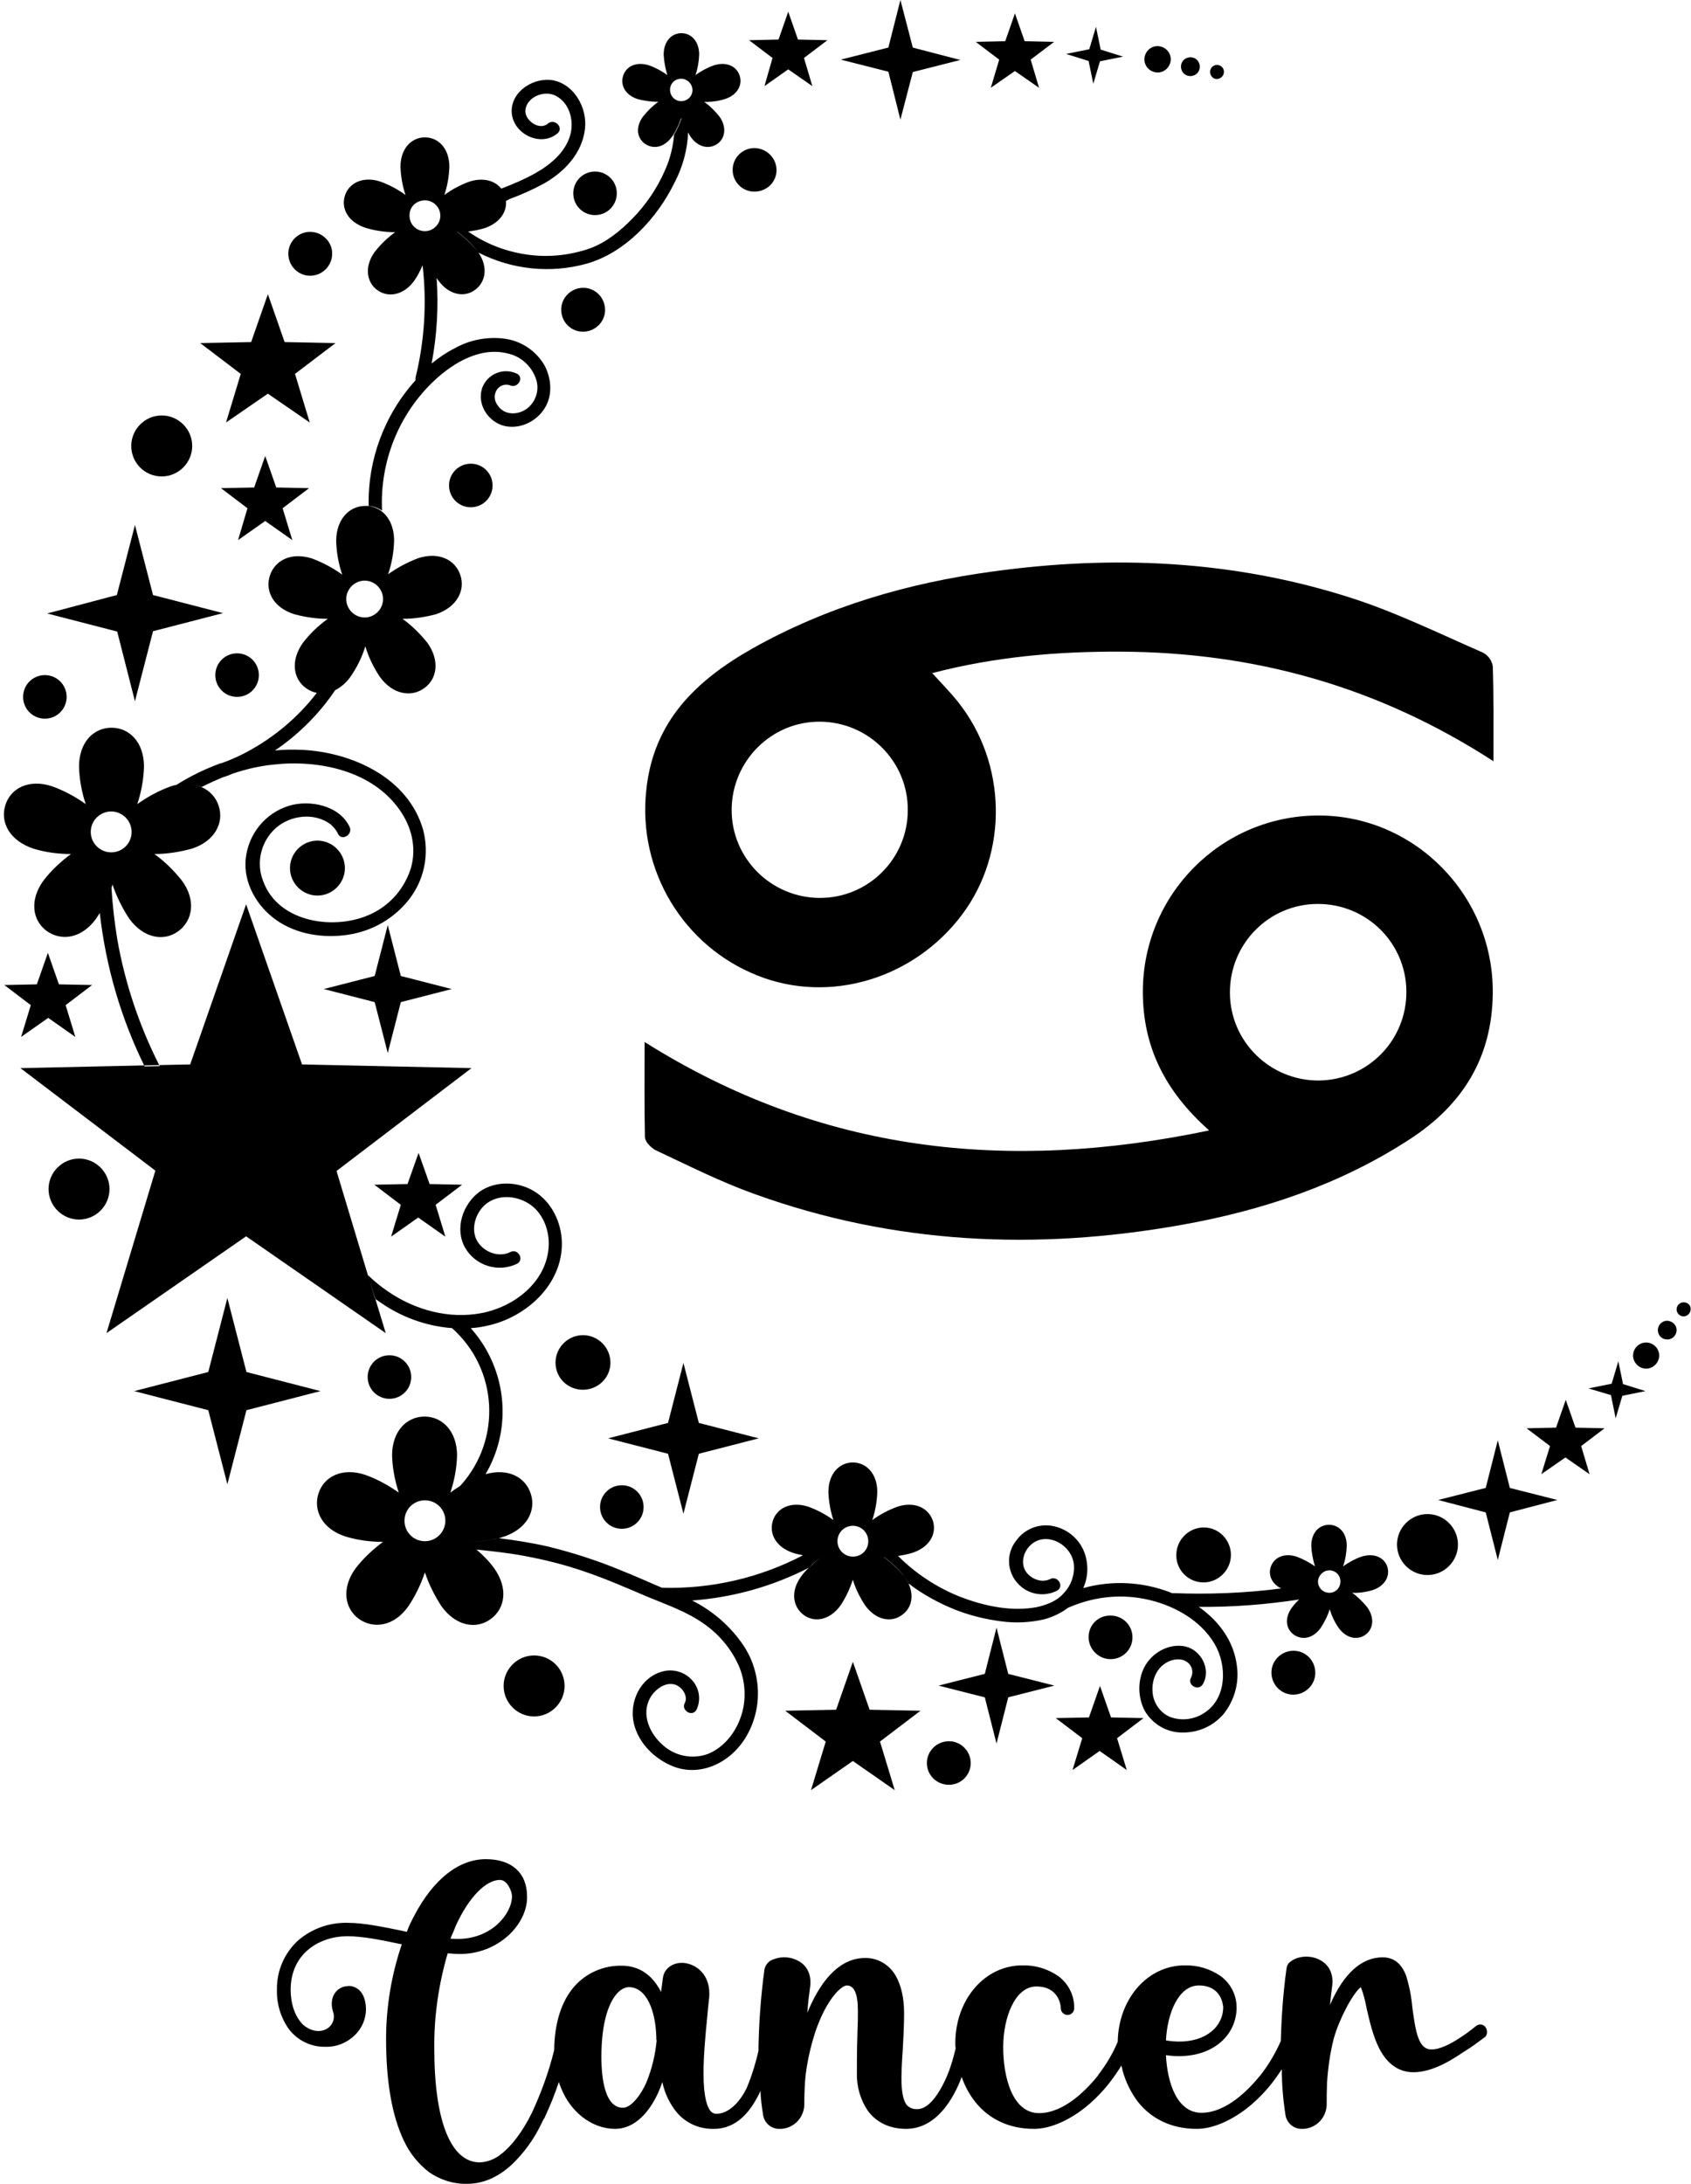
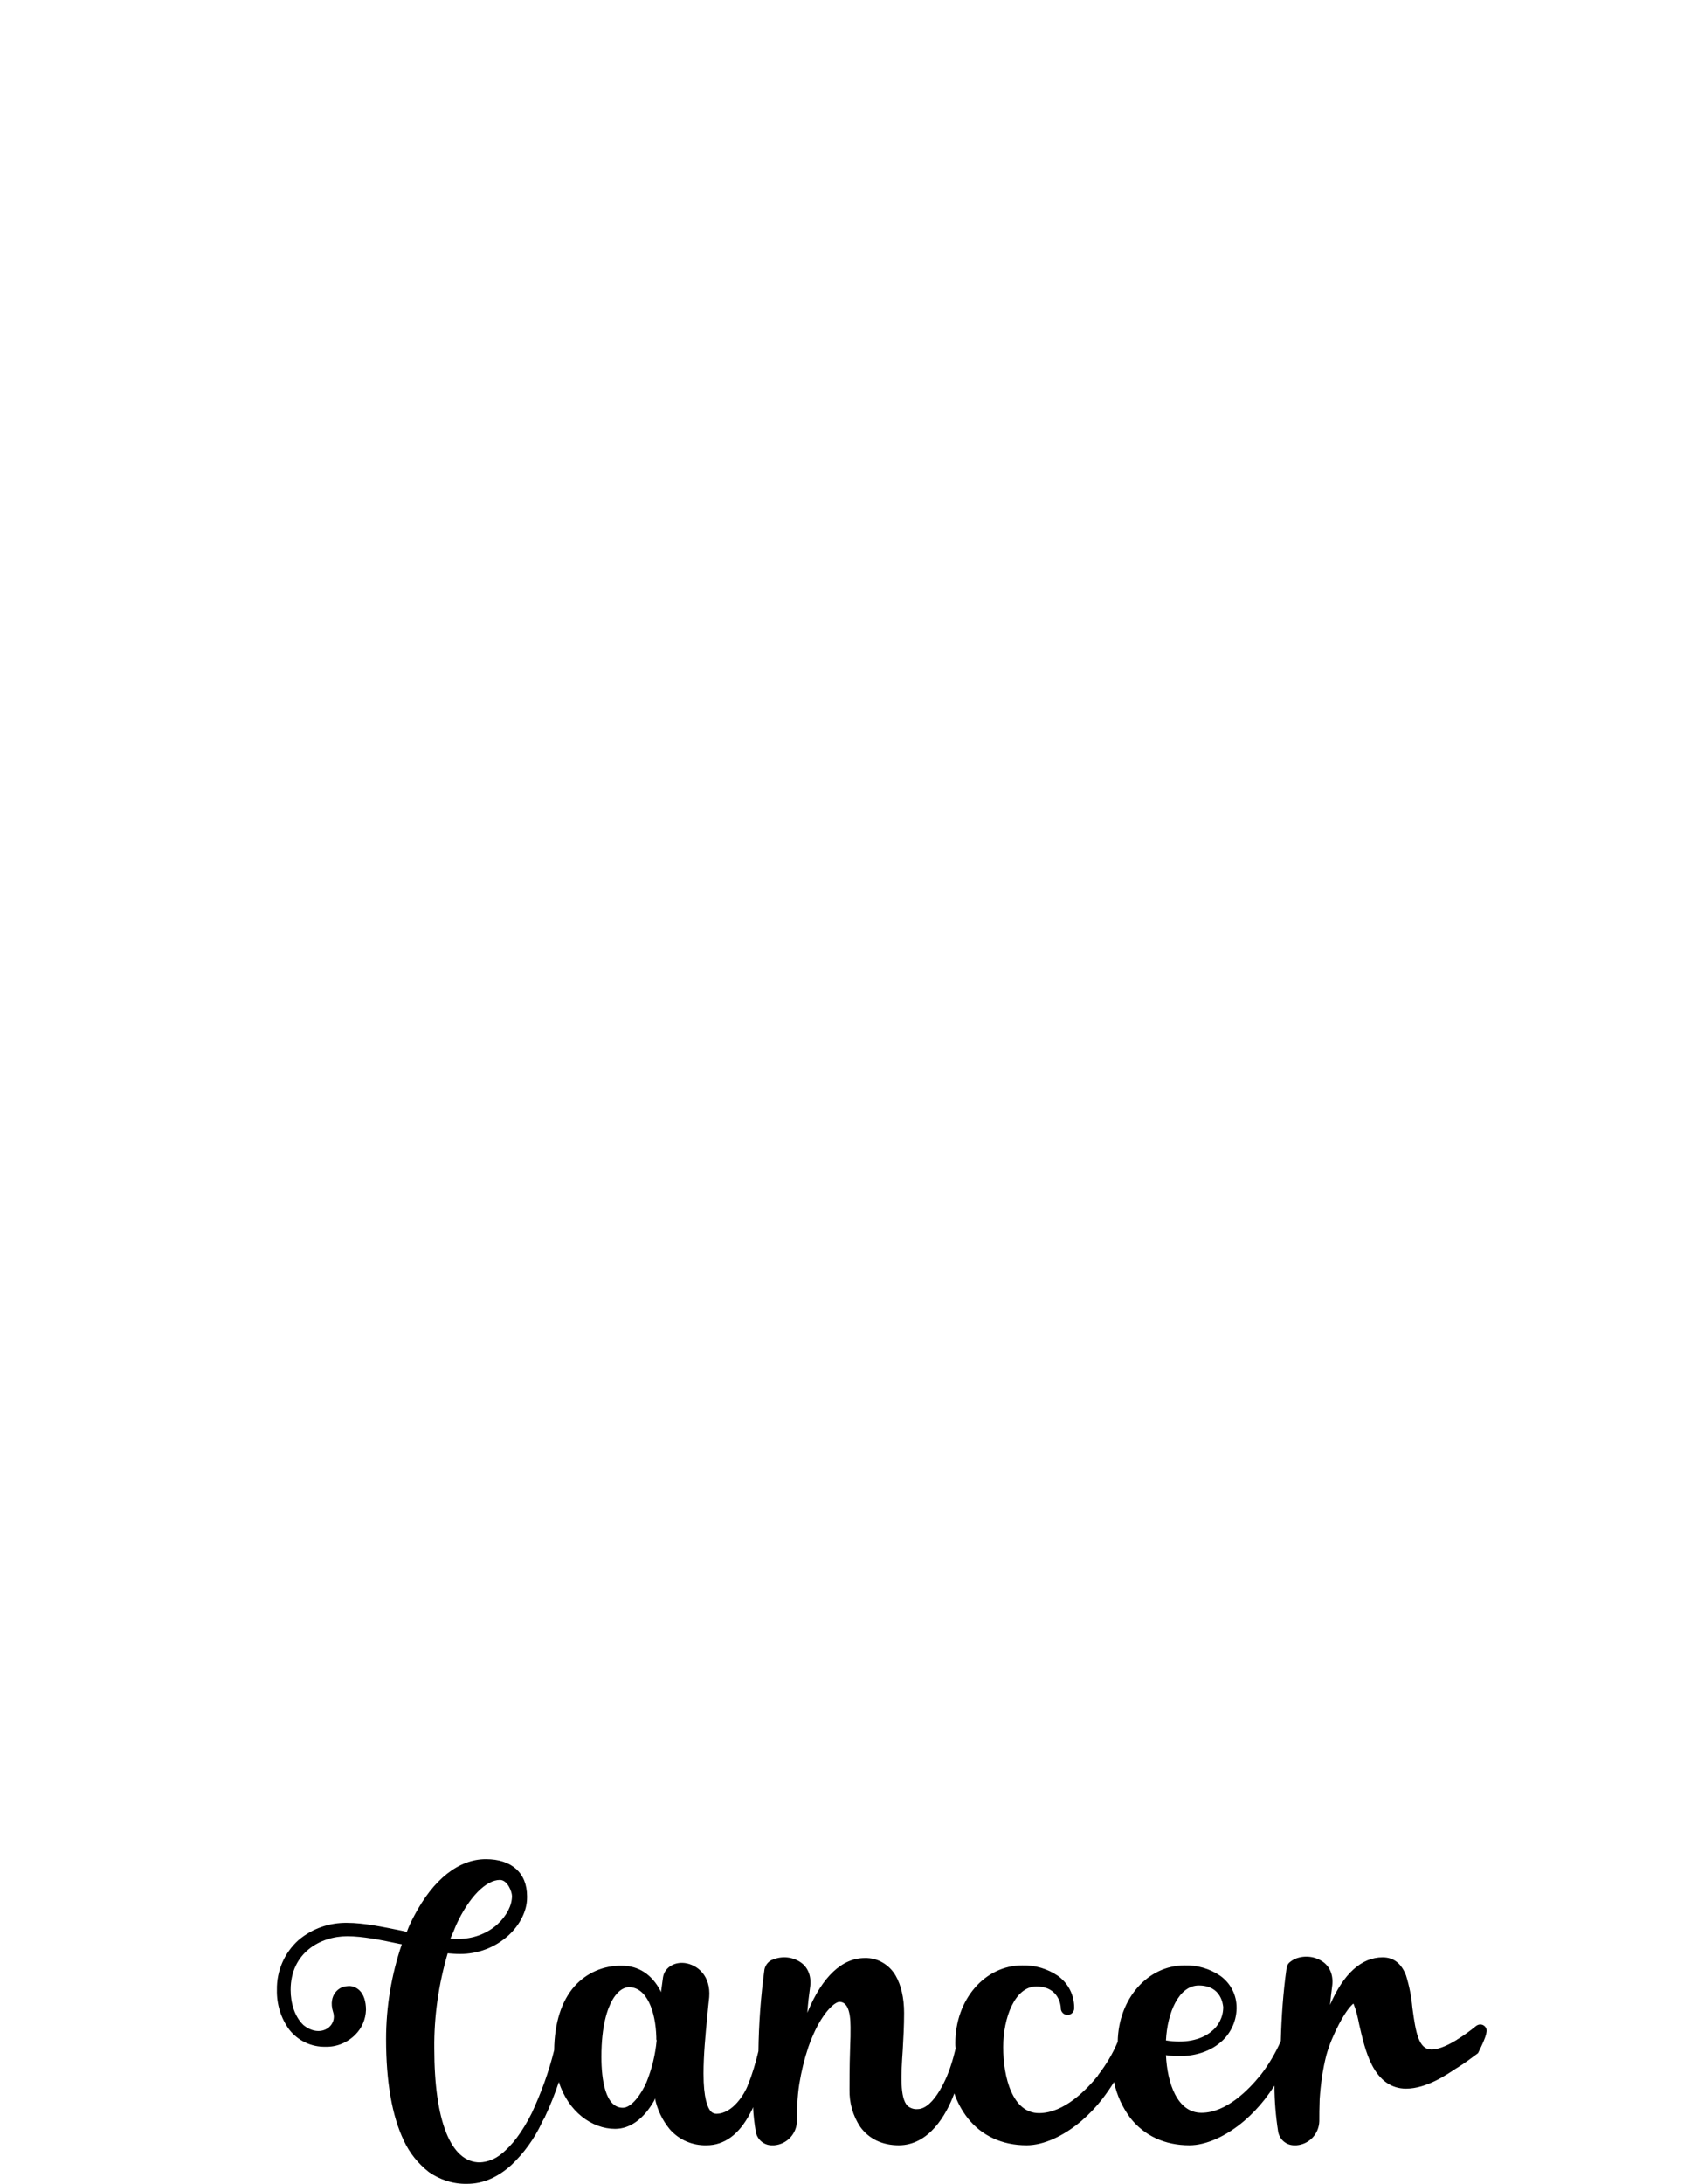
<svg xmlns="http://www.w3.org/2000/svg" fill="#000000" height="651.9" preserveAspectRatio="xMidYMid meet" version="1" viewBox="-1.1 0.0 505.0 651.9" width="505" zoomAndPan="magnify">
  <g id="change1_1">
-     <path d="M442.5,605c-0.7-0.9-1.9-1-2.8-0.3c0,0,0,0,0,0c-1.7,1.4-3.5,2.7-5.4,3.9l0,0l-0.2,0.1l-0.1,0.1 c-3.7,2.3-6.1,2.9-7.6,2.9c-3.8,0-4.7-4.9-5.7-12.4c-0.3-3.3-0.9-6.5-1.9-9.7c-1.4-3.6-3.7-5.4-7-5.4c-6.3,0-11.7,4.9-15.7,14.2 c0.2-2,0.4-3.8,0.6-5.3c0.5-3.1-0.4-5.8-2.5-7.4c-2.4-1.8-5.6-2.2-8.4-1.1c-0.7,0.3-1.3,0.7-1.9,1.2c-0.5,0.5-0.7,1.1-0.8,1.8 c-1,7.1-1.5,14.3-1.7,21.6c-1.6,3.6-3.6,7-6,10.1l-0.1,0.1c-3.4,4.2-10.1,11.2-17.6,11.2c-7.2,0-10.2-8.8-10.6-17.2 c6.2,0.9,11.9-0.3,15.9-3.5c3.2-2.5,5.1-6.3,5.2-10.4v-0.3c0-3.8-1.8-7.3-4.9-9.5c-3.1-2.1-6.8-3.2-10.6-3.1 c-11.1,0-19.8,10-20,22.8c-1.5,3.6-3.5,6.9-5.9,10l0,0.1c-3.4,4.2-10.1,11.2-17.6,11.2c-7.9,0-10.7-10.6-10.7-19.7 c0-8.8,3.5-18.1,9.9-18.1c6.8,0,7.3,5.8,7.3,6.4v0.1c0,1.1,0.9,2,2,2s2-0.9,2-2v-0.2c0-3.8-1.8-7.3-4.9-9.5 c-3.1-2.1-6.8-3.2-10.6-3.1c-11.2,0-20,10.2-20,23.2c0,0.5,0,1,0.1,1.6c-0.4,1.7-0.9,3.5-1.5,5.3l0,0c-0.7,2.4-4.8,12.8-9.9,12.8 c-1.1,0.1-2.2-0.3-3-1c-2.3-2.4-1.9-9.4-1.4-16.7c0.2-3.5,0.4-7.2,0.4-11c0-4.5-0.9-8.3-2.5-11.1c-1.9-3.3-5.4-5.4-9.2-5.3 c-6.8,0-12.7,5.5-17.1,16.1c0,0.1-0.1,0.2-0.1,0.2c0.2-2.8,0.5-5.3,0.8-7.4c0.5-3.1-0.4-5.8-2.5-7.4c-2.4-1.8-5.6-2.2-8.4-1.1 c-1.4,0.4-2.4,1.6-2.7,3c-1.1,8.1-1.7,16.3-1.8,24.4c-0.8,3.4-1.8,6.8-3.1,10c-0.1,0.1-0.1,0.2-0.1,0.3c-0.9,2.3-4.4,8.4-9.4,8.4 c-0.6,0-1.2-0.3-1.6-0.7c-1-1.1-2.2-4-2.2-11.3c0-5.5,0.6-11.8,1.1-16.8c0.2-2.2,0.4-4.3,0.6-6c0.5-6.4-3.5-9.7-7.3-10.2 c-3.3-0.4-6.1,1.5-6.5,4.3c-0.2,1.5-0.4,3-0.6,4.4c-0.1-0.1-0.1-0.2-0.1-0.3c-2.6-5-6.6-7.6-11.6-7.6c-5.4-0.1-10.5,2.1-14.1,6.1 c-3.9,4.4-6,10.9-6.1,19.1c-1.6,6.5-3.9,12.8-6.7,18.8c-2.8,5.6-5.9,9.7-9.1,12.2c-1.8,1.5-4.1,2.4-6.4,2.5 c-8.7,0-13.6-12.4-13.6-34c-0.1-9.6,1.3-19.2,4-28.4c1.3,0.1,2.5,0.2,3.7,0.2c5.3,0,10.4-1.9,14.4-5.5c3.5-3.2,5.6-7.4,5.6-11.3V566 c0-7-4.6-11.1-12.3-11.1c-8.1,0-15.7,6-21.4,16.9c-0.8,1.5-1.6,3.1-2.2,4.8l-1.3-0.3c-5.9-1.2-11.6-2.4-16.5-2.4 c-5.3-0.1-10.5,1.7-14.6,5.2c-4.2,3.8-6.5,9.2-6.4,14.8c-0.1,4.3,1.2,8.5,3.7,11.9c2.6,3.3,6.6,5.2,10.8,5.1 c3.3,0.1,6.5-1.2,8.9-3.6c2-2,3.1-4.6,3.2-7.4c0-2.6-0.7-4.7-2-5.9c-1-0.9-2.3-1.4-3.6-1.2c-1.5,0.1-2.8,0.8-3.7,2.1 c-0.7,1-1.4,2.9-0.5,5.7c0.6,1.8-0.1,3.8-1.7,4.8c-1.6,1.1-4.4,1.3-7.2-1c-2.6-2.5-3.8-6.5-3.8-10.5c0-11,8.8-16,16.9-16 c4.6,0,10,1.1,15.7,2.3l0.6,0.1c-3.1,9.1-4.7,18.7-4.7,28.3c0,12.8,1.8,23,5.3,30.3c1.7,3.7,4.3,6.9,7.5,9.4 c3.3,2.3,7.3,3.6,11.4,3.5c4.7,0,9.1-1.9,13.2-5.6c3.8-3.6,6.9-7.9,9.1-12.6c0.2-0.4,0.4-0.9,0.7-1.3l0.2-0.3v-0.1 c1.6-3.4,3-6.9,4.2-10.5c2.8,8.9,9.9,14,16.8,14c4.5,0,8.6-3,11.7-8.5c0.9-1.6,1.6-3.2,2.2-4.9c0.1-0.2,0.1-0.4,0.2-0.6 c0.7,3.4,2.2,6.5,4.4,9.2c2.8,3.2,6.8,4.9,11,4.8c5.3,0,9.7-3.2,13-9.5c0.4-0.7,0.7-1.3,0.9-1.9c0.1,2.4,0.4,4.9,0.8,7.3 c0.4,2.4,2.5,4.2,5,4.1h0.5c3.8-0.3,6.7-3.4,6.8-7.2c0-1.3,0-3,0.1-4.9c0.1-2.2,0.3-4.3,0.6-6.2l0,0c0.6-3.7,1.5-7.4,2.7-11 c0.6-1.7,1.3-3.4,2.1-5.1c3-6.1,6-8.4,7.2-8.4c2.2,0,3.3,2.5,3.3,7.5c0,2.1,0,3.7-0.1,5.5c-0.1,2.8-0.2,6.2-0.2,13.1 c-0.1,4,1,7.9,3.2,11.2c2.6,3.6,6.6,5.5,11.5,5.5c9,0,14.2-9,16.6-15.5c0.9,2.7,2.3,5.2,4,7.4c4.2,5.3,10.3,8.1,17.6,8.1 c5,0,11-2.7,16.4-7.3c2.2-1.9,4.3-4.1,6.1-6.4c1.3-1.7,2.5-3.4,3.6-5.2c0.8,3.9,2.5,7.6,4.9,10.8c4.2,5.3,10.3,8.1,17.6,8.1 c5,0,11-2.7,16.4-7.3c2.2-1.9,4.3-4.1,6.1-6.4c1-1.3,2-2.7,2.9-4.1c0,4.6,0.4,9.2,1.1,13.7c0.4,2.4,2.5,4.2,5,4.1h0.5 c3.8-0.3,6.7-3.4,6.8-7.2c0-1.7,0-3.9,0.1-6.5c0.3-4.5,0.9-8.9,2-13.2c0.9-3.2,2.2-6.2,3.7-9.1c2.1-4,3.6-5.7,4.4-6.3 c0.8,2,1.3,4.1,1.7,6.2c0.9,3.9,1.9,8.4,3.8,12.1c2.4,4.7,5.9,7.1,10.2,7.1c6.1,0,12.2-4.2,14.9-6l0.5-0.3c2.1-1.3,4.1-2.8,6.1-4.3 C443.1,607.2,443.2,605.9,442.5,605C442.5,605.1,442.5,605.1,442.5,605z M135.1,574.6c3.8-8.3,8.9-13.5,13.1-13.5 c2.3,0,3.6,3.6,3.6,4.8c0,2.8-1.6,5.9-4.3,8.4c-3.2,2.9-7.4,4.4-11.7,4.4c-0.8,0-1.6,0-2.4-0.1C134,577.3,134.6,575.9,135.1,574.6z M195,609c-0.4,4.3-1.4,8.4-3,12.4c-1.6,3.7-4.5,7.7-7.1,7.7c-5.2,0-6.4-8.3-6.4-15.2c0-9.3,1.8-14.4,3.3-17 c2.1-3.6,4.3-3.8,4.9-3.8c5.4,0,8,7.3,8.2,14.9c0,0.1,0,0.3,0,0.4s0,0.2,0,0.3L195,609L195,609z M356.9,592.6c6.8,0,7.2,5.8,7.3,6.4 v0.1c0,2.9-1.4,5.6-3.6,7.3c-3.2,2.6-8.1,3.5-13.5,2.6C347.5,600.8,350.9,592.6,356.9,592.6L356.9,592.6z" fill="#000000" />
+     <path d="M442.5,605c-0.7-0.9-1.9-1-2.8-0.3c0,0,0,0,0,0c-1.7,1.4-3.5,2.7-5.4,3.9l0,0l-0.2,0.1l-0.1,0.1 c-3.7,2.3-6.1,2.9-7.6,2.9c-3.8,0-4.7-4.9-5.7-12.4c-0.3-3.3-0.9-6.5-1.9-9.7c-1.4-3.6-3.7-5.4-7-5.4c-6.3,0-11.7,4.9-15.7,14.2 c0.2-2,0.4-3.8,0.6-5.3c0.5-3.1-0.4-5.8-2.5-7.4c-2.4-1.8-5.6-2.2-8.4-1.1c-0.7,0.3-1.3,0.7-1.9,1.2c-0.5,0.5-0.7,1.1-0.8,1.8 c-1,7.1-1.5,14.3-1.7,21.6c-1.6,3.6-3.6,7-6,10.1l-0.1,0.1c-3.4,4.2-10.1,11.2-17.6,11.2c-7.2,0-10.2-8.8-10.6-17.2 c6.2,0.9,11.9-0.3,15.9-3.5c3.2-2.5,5.1-6.3,5.2-10.4v-0.3c0-3.8-1.8-7.3-4.9-9.5c-3.1-2.1-6.8-3.2-10.6-3.1 c-11.1,0-19.8,10-20,22.8c-1.5,3.6-3.5,6.9-5.9,10l0,0.1c-3.4,4.2-10.1,11.2-17.6,11.2c-7.9,0-10.7-10.6-10.7-19.7 c0-8.8,3.5-18.1,9.9-18.1c6.8,0,7.3,5.8,7.3,6.4v0.1c0,1.1,0.9,2,2,2s2-0.9,2-2v-0.2c0-3.8-1.8-7.3-4.9-9.5 c-3.1-2.1-6.8-3.2-10.6-3.1c-11.2,0-20,10.2-20,23.2c0,0.5,0,1,0.1,1.6c-0.4,1.7-0.9,3.5-1.5,5.3l0,0c-0.7,2.4-4.8,12.8-9.9,12.8 c-1.1,0.1-2.2-0.3-3-1c-2.3-2.4-1.9-9.4-1.4-16.7c0.2-3.5,0.4-7.2,0.4-11c0-4.5-0.9-8.3-2.5-11.1c-1.9-3.3-5.4-5.4-9.2-5.3 c-6.8,0-12.7,5.5-17.1,16.1c0,0.1-0.1,0.2-0.1,0.2c0.2-2.8,0.5-5.3,0.8-7.4c0.5-3.1-0.4-5.8-2.5-7.4c-2.4-1.8-5.6-2.2-8.4-1.1 c-1.4,0.4-2.4,1.6-2.7,3c-1.1,8.1-1.7,16.3-1.8,24.4c-0.8,3.4-1.8,6.8-3.1,10c-0.1,0.1-0.1,0.2-0.1,0.3c-0.9,2.3-4.4,8.4-9.4,8.4 c-0.6,0-1.2-0.3-1.6-0.7c-1-1.1-2.2-4-2.2-11.3c0-5.5,0.6-11.8,1.1-16.8c0.2-2.2,0.4-4.3,0.6-6c0.5-6.4-3.5-9.7-7.3-10.2 c-3.3-0.4-6.1,1.5-6.5,4.3c-0.2,1.5-0.4,3-0.6,4.4c-0.1-0.1-0.1-0.2-0.1-0.3c-2.6-5-6.6-7.6-11.6-7.6c-5.4-0.1-10.5,2.1-14.1,6.1 c-3.9,4.4-6,10.9-6.1,19.1c-1.6,6.5-3.9,12.8-6.7,18.8c-2.8,5.6-5.9,9.7-9.1,12.2c-1.8,1.5-4.1,2.4-6.4,2.5 c-8.7,0-13.6-12.4-13.6-34c-0.1-9.6,1.3-19.2,4-28.4c1.3,0.1,2.5,0.2,3.7,0.2c5.3,0,10.4-1.9,14.4-5.5c3.5-3.2,5.6-7.4,5.6-11.3V566 c0-7-4.6-11.1-12.3-11.1c-8.1,0-15.7,6-21.4,16.9c-0.8,1.5-1.6,3.1-2.2,4.8l-1.3-0.3c-5.9-1.2-11.6-2.4-16.5-2.4 c-5.3-0.1-10.5,1.7-14.6,5.2c-4.2,3.8-6.5,9.2-6.4,14.8c-0.1,4.3,1.2,8.5,3.7,11.9c2.6,3.3,6.6,5.2,10.8,5.1 c3.3,0.1,6.5-1.2,8.9-3.6c2-2,3.1-4.6,3.2-7.4c0-2.6-0.7-4.7-2-5.9c-1-0.9-2.3-1.4-3.6-1.2c-1.5,0.1-2.8,0.8-3.7,2.1 c-0.7,1-1.4,2.9-0.5,5.7c0.6,1.8-0.1,3.8-1.7,4.8c-1.6,1.1-4.4,1.3-7.2-1c-2.6-2.5-3.8-6.5-3.8-10.5c0-11,8.8-16,16.9-16 c4.6,0,10,1.1,15.7,2.3l0.6,0.1c-3.1,9.1-4.7,18.7-4.7,28.3c0,12.8,1.8,23,5.3,30.3c1.7,3.7,4.3,6.9,7.5,9.4 c3.3,2.3,7.3,3.6,11.4,3.5c4.7,0,9.1-1.9,13.2-5.6c3.8-3.6,6.9-7.9,9.1-12.6c0.2-0.4,0.4-0.9,0.7-1.3l0.2-0.3v-0.1 c1.6-3.4,3-6.9,4.2-10.5c2.8,8.9,9.9,14,16.8,14c4.5,0,8.6-3,11.7-8.5c0.1-0.2,0.1-0.4,0.2-0.6 c0.7,3.4,2.2,6.5,4.4,9.2c2.8,3.2,6.8,4.9,11,4.8c5.3,0,9.7-3.2,13-9.5c0.4-0.7,0.7-1.3,0.9-1.9c0.1,2.4,0.4,4.9,0.8,7.3 c0.4,2.4,2.5,4.2,5,4.1h0.5c3.8-0.3,6.7-3.4,6.8-7.2c0-1.3,0-3,0.1-4.9c0.1-2.2,0.3-4.3,0.6-6.2l0,0c0.6-3.7,1.5-7.4,2.7-11 c0.6-1.7,1.3-3.4,2.1-5.1c3-6.1,6-8.4,7.2-8.4c2.2,0,3.3,2.5,3.3,7.5c0,2.1,0,3.7-0.1,5.5c-0.1,2.8-0.2,6.2-0.2,13.1 c-0.1,4,1,7.9,3.2,11.2c2.6,3.6,6.6,5.5,11.5,5.5c9,0,14.2-9,16.6-15.5c0.9,2.7,2.3,5.2,4,7.4c4.2,5.3,10.3,8.1,17.6,8.1 c5,0,11-2.7,16.4-7.3c2.2-1.9,4.3-4.1,6.1-6.4c1.3-1.7,2.5-3.4,3.6-5.2c0.8,3.9,2.5,7.6,4.9,10.8c4.2,5.3,10.3,8.1,17.6,8.1 c5,0,11-2.7,16.4-7.3c2.2-1.9,4.3-4.1,6.1-6.4c1-1.3,2-2.7,2.9-4.1c0,4.6,0.4,9.2,1.1,13.7c0.4,2.4,2.5,4.2,5,4.1h0.5 c3.8-0.3,6.7-3.4,6.8-7.2c0-1.7,0-3.9,0.1-6.5c0.3-4.5,0.9-8.9,2-13.2c0.9-3.2,2.2-6.2,3.7-9.1c2.1-4,3.6-5.7,4.4-6.3 c0.8,2,1.3,4.1,1.7,6.2c0.9,3.9,1.9,8.4,3.8,12.1c2.4,4.7,5.9,7.1,10.2,7.1c6.1,0,12.2-4.2,14.9-6l0.5-0.3c2.1-1.3,4.1-2.8,6.1-4.3 C443.1,607.2,443.2,605.9,442.5,605C442.5,605.1,442.5,605.1,442.5,605z M135.1,574.6c3.8-8.3,8.9-13.5,13.1-13.5 c2.3,0,3.6,3.6,3.6,4.8c0,2.8-1.6,5.9-4.3,8.4c-3.2,2.9-7.4,4.4-11.7,4.4c-0.8,0-1.6,0-2.4-0.1C134,577.3,134.6,575.9,135.1,574.6z M195,609c-0.4,4.3-1.4,8.4-3,12.4c-1.6,3.7-4.5,7.7-7.1,7.7c-5.2,0-6.4-8.3-6.4-15.2c0-9.3,1.8-14.4,3.3-17 c2.1-3.6,4.3-3.8,4.9-3.8c5.4,0,8,7.3,8.2,14.9c0,0.1,0,0.3,0,0.4s0,0.2,0,0.3L195,609L195,609z M356.9,592.6c6.8,0,7.2,5.8,7.3,6.4 v0.1c0,2.9-1.4,5.6-3.6,7.3c-3.2,2.6-8.1,3.5-13.5,2.6C347.5,600.8,350.9,592.6,356.9,592.6L356.9,592.6z" fill="#000000" />
  </g>
  <g id="change2_1">
-     <path d="M444.7,198.8c-0.3-1.7-1.4-3.2-2.9-4c-13.3-5.8-26.5-12.3-40.2-16.6c-34.7-11-70.4-12.6-106.4-7.6 c-25.1,3.4-49.2,10.4-71.5,22.9c-16.8,9.5-29.7,21.7-31.8,42.4c-2.6,23.8,11,46.5,33.3,55.3c21.4,8.5,46.6,1,61-18.2 c13.9-18.5,13.4-45.2-1.2-63.5c-2.3-2.9-4.9-5.5-7.7-8.6c18.8-4.9,37.5-6.5,56.4-6.4c39.7,0.2,76.6,10.3,111.2,32.7 C444.9,216.7,445,207.7,444.7,198.8z M243.6,268c-14.5-0.1-26.3-11.9-26.2-26.4c0.1-14.5,11.9-26.3,26.4-26.2 c14.5,0.1,26.3,11.9,26.2,26.4C270,256.3,258.2,268.1,243.6,268z M392.5,243.4c-28.9,0.1-52.3,23.6-52.3,52.6 c0,16.3,6.5,29.6,19.8,41.4c-60.2,12.6-116,6.7-168.6-26.4c0,10.2-0.1,19.3,0.1,28.4c0,1.3,1.8,3.2,3.2,3.9 c9.8,4.6,19.5,9.5,29.6,13.1c41.6,15,84.2,16.9,127.4,9.2c24.2-4.3,47.3-12,68.1-25.5c15.9-10.3,24.7-24.4,24.9-43.6 C445,267.3,421.4,243.3,392.5,243.4z M392.8,322.5c-14.5,0.1-26.5-11.5-26.6-26.1s11.5-26.5,26.1-26.6s26.5,11.5,26.6,26.1 S407.4,322.3,392.8,322.5z" />
-   </g>
+     </g>
  <g id="change1_2">
-     <path d="M178.1,449.8c0-3.6,2.9-6.5,6.5-6.5c0,0,0,0,0,0c3.6,0,6.5,2.9,6.5,6.5c0,3.6-2.9,6.5-6.5,6.5 C181,456.3,178.1,453.4,178.1,449.8z M351.9,21.2c0.7,1.4,2.4,1.9,3.8,1.2h0c1.4-0.7,1.9-2.4,1.2-3.8c-0.7-1.4-2.4-1.9-3.8-1.2 S351.2,19.8,351.9,21.2C351.9,21.2,351.9,21.2,351.9,21.2z M139.5,138.4c-3.6,0-6.5,2.9-6.5,6.5s2.9,6.5,6.5,6.5s6.5-2.9,6.5-6.5 S143.1,138.4,139.5,138.4z M63.2,201.5c0,3.6,2.9,6.5,6.5,6.5s6.5-2.9,6.5-6.5s-2.9-6.5-6.5-6.5S63.2,197.9,63.2,201.5z M363.3,23.3 c1-0.5,1.4-1.8,0.9-2.8c-0.5-1-1.8-1.4-2.8-0.9c-1,0.5-1.4,1.8-0.9,2.8C361,23.5,362.2,23.9,363.3,23.3z M47.2,142.2 c5,0,9.1-4.1,9.1-9.1c0,0,0,0,0,0c0-5-4.1-9.1-9.1-9.1c-5,0-9.1,4.1-9.1,9.1C38.1,138.2,42.2,142.2,47.2,142.2z M12.3,214.5 c3.6,0,6.5-2.9,6.5-6.5s-2.9-6.5-6.5-6.5s-6.5,2.9-6.5,6.5S8.7,214.5,12.3,214.5z M91.5,82.3C91.5,82.3,91.5,82.3,91.5,82.3 L91.5,82.3c3.7,0,6.6-3,6.6-6.6c0-3.6-3-6.5-6.6-6.5c-3.6,0-6.5,3-6.5,6.5C85,79.3,87.9,82.3,91.5,82.3z M93.7,250.9L93.7,250.9 c-4.5,0-8.2,3.7-8.2,8.2s3.7,8.2,8.2,8.2c4.5,0,8.2-3.7,8.2-8.2C101.9,254.6,98.2,250.9,93.7,250.9z M173,99c3.6,0,6.6-2.9,6.6-6.5 c0-3.6-2.9-6.6-6.5-6.6c-3.6,0-6.6,2.9-6.6,6.5c0,0,0,0,0,0C166.5,96.1,169.4,99,173,99C173,99,173,99,173,99z M358.3,472.3 c4.5,0,8.2-3.7,8.2-8.2c0,0,0,0,0,0c0-4.5-3.6-8.2-8.1-8.2h0c-4.5,0-8.2,3.7-8.2,8.2C350.1,468.6,353.8,472.3,358.3,472.3z M173,414.8c4.5,0,8.2-3.6,8.2-8.1c0,0,0,0,0,0h0c0-4.5-3.7-8.2-8.2-8.2c-4.5,0-8.2,3.7-8.2,8.2C164.8,411.2,168.4,414.8,173,414.8z M170.1,57.7c0,3.6,2.9,6.5,6.5,6.5s6.5-2.9,6.5-6.5s-2.9-6.5-6.5-6.5S170.1,54.1,170.1,57.7z M346.4,21.2c1.9-1,2.7-3.4,1.7-5.3 c0,0,0,0,0,0c-1-1.9-3.4-2.7-5.3-1.7h0c-1.9,1-2.7,3.4-1.7,5.3C342.1,21.4,344.5,22.2,346.4,21.2z M230.8,50.8 c0-3.6-2.9-6.5-6.5-6.6c0,0,0,0-0.1,0l0,0c-3.6,0-6.5,2.9-6.5,6.5s2.9,6.5,6.5,6.5S230.8,54.4,230.8,50.8z M501.7,388.7 C501.7,388.7,501.7,388.7,501.7,388.7c-1.2,0-2.1,1-2.1,2.1c0,1.2,1,2.1,2.1,2.1s2.1-1,2.1-2.1C503.9,389.6,502.9,388.7,501.7,388.7 z M158.4,494.1c-5,0-9.1,4.1-9.1,9.1c0,5,4.1,9.1,9.1,9.1s9.1-4.1,9.1-9.1S163.5,494.1,158.4,494.1z M282.3,519.7 C282.3,519.7,282.3,519.7,282.3,519.7c-3.6,0-6.6,2.9-6.6,6.5c0,3.6,2.9,6.5,6.6,6.5c3.6,0,6.5-2.9,6.5-6.5c0,0,0,0,0,0 C288.8,522.7,285.9,519.7,282.3,519.7z M425.2,451.9L425.2,451.9c-5,0-9.1,4.1-9.1,9.1c0,5,4.1,9.1,9.1,9.1c5,0,9.1-4.1,9.1-9.1 c0,0,0,0,0,0C434.3,456,430.2,451.9,425.2,451.9z M115.2,417.5c3.6,0,6.5-2.9,6.5-6.5c0-3.6-2.9-6.5-6.5-6.5s-6.5,2.9-6.5,6.5 S111.6,417.5,115.2,417.5z M385.2,492.7C385.2,492.7,385.2,492.7,385.2,492.7c-3.6,0-6.6,2.9-6.6,6.5c0,3.6,2.9,6.6,6.5,6.6 c3.6,0,6.6-2.9,6.6-6.5c0,0,0,0,0,0C391.7,495.6,388.8,492.7,385.2,492.7z M324,488.6c0,3.6,2.9,6.6,6.6,6.6c3.6,0,6.5-2.9,6.5-6.5 c0,0,0,0,0,0c0-3.6-2.9-6.5-6.5-6.5c0,0,0,0,0,0v0C326.9,482.1,324,485,324,488.6z M496.8,394.2 C496.8,394.2,496.8,394.2,496.8,394.2L496.8,394.2c-1.6,0-2.8,1.3-2.8,2.8c0,1.6,1.3,2.8,2.8,2.8c1.6,0,2.8-1.3,2.8-2.8 C499.6,395.5,498.4,394.3,496.8,394.2z M22.5,345.8c-5,0-9.1,4.1-9.1,9.1s4.1,9.1,9.1,9.1s9.1-4.1,9.1-9.1S27.5,345.8,22.5,345.8z M490.5,400.7c-2.2,0-3.9,1.8-3.9,3.9s1.8,3.9,3.9,3.9s3.9-1.8,3.9-3.9S492.7,400.7,490.5,400.7z M227.2,25.7l7.1-5l7.2,5l-2.5-8.4 l7-5.3l-8.8-0.2l-2.9-8.3l-2.9,8.3l-8.8,0.2l7,5.3L227.2,25.7z M294.8,26.2l7.2-5l7.2,5l-2.5-8.4l7-5.3l-8.8-0.2l-2.9-8.3l-2.9,8.3 l-8.8,0.2l7,5.3L294.8,26.2z M127.2,353.4l-3.3-9.3l-3.3,9.3l-9.9,0.2l7.9,6l-2.9,9.5l8.1-5.7l8.1,5.7l-2.9-9.5l7.9-6L127.2,353.4z M5.2,309.5l8.1-5.7l8.1,5.7l-2.9-9.5l7.9-6l-9.9-0.2l-3.3-9.4l-3.3,9.4L0.2,294l7.9,6L5.2,309.5z M330.7,512.6l-3.3-9.4l-3.3,9.4 l-9.9,0.2l7.9,6l-2.9,9.5l8.1-5.7l8.1,5.7l-2.9-9.5l7.9-6L330.7,512.6z M81.4,145.5l-3.3-9.4l-3.3,9.4l-9.9,0.2l7.9,6l-2.8,9.5 l8.1-5.7l8.1,5.7l-2.9-9.5l7.9-6L81.4,145.5z M258.6,510.3l-5-14.3l-5,14.3l-15.2,0.3l12.1,9.2l-4.4,14.5l12.5-8.7l12.5,8.7 l-4.4-14.5l12.1-9.2L258.6,510.3z M66.4,126.1l12.5-8.6l12.5,8.6L87,111.6l12.1-9.2l-15.2-0.3l-5-14.3l-5,14.3l-15.2,0.3l12.1,9.2 L66.4,126.1z M469.4,426.1l-2.9-8.3l-2.9,8.3l-8.8,0.2l7,5.3l-2.6,8.4l7.2-5l7.2,5l-2.5-8.4l7-5.3L469.4,426.1z M325.4,25l2-6.7 l6.9-1.4l-6.7-2.1L326.2,8l-2,6.7l-6.9,1.4l6.7,2.1L325.4,25z M482.2,406.3l-2,6.7l-6.9,1.4l6.7,2l1.4,6.9l2-6.7l6.9-1.4l-6.7-2.1 L482.2,406.3z M446.2,429.9l-3.6,14.2l-14.2,3.6l14.2,3.7l3.6,14.2l3.6-14.2l14.2-3.7l-14.2-3.6L446.2,429.9z M267.8,35.7l3.7-14.2 l14.2-3.6l-14.2-3.7L267.8,0l-3.6,14.2L250,17.8l14.2,3.6L267.8,35.7z M203,451.8l4.6-17.9l17.9-4.6l-17.9-4.6l-4.6-17.9l-4.6,17.9 l-17.9,4.6l17.9,4.6L203,451.8z M72.5,409.5l-5.7-22.1l-5.7,22.1L39,415.2l22.1,5.7l5.7,22.1l5.7-22.1l22.1-5.7L72.5,409.5z M114.7,276.1l-3.9,15.2l-15.2,3.9l15.2,3.9l3.9,15.2l3.9-15.2l15.2-3.9l-15.2-3.9L114.7,276.1z M296.5,485.8l-3.5,13.8l-13.8,3.5 l13.8,3.5l3.5,13.8l3.5-13.8l13.8-3.5l-13.8-3.5L296.5,485.8z M39.2,209.3l5.4-20.9l20.9-5.4l-20.9-5.4l-5.4-20.9l-5.4,20.9 L13,183.1l20.9,5.4L39.2,209.3z M0.5,240.3c1.6-5.1,7.1-7.9,14-5.6c3.6,1.3,6.9,3.1,10,5.3c-1.2-3.6-1.9-7.4-2-11.2 c0-7.2,4.3-11.6,9.7-11.6s9.7,4.4,9.7,11.6c-0.1,3.8-0.8,7.6-2,11.2c3.1-2.2,6.4-4,10-5.3c0.5-0.2,1-0.3,1.5-0.4 c0.1,0,0.2,0,0.3-0.1c4.1-2.6,8.5-4.7,13.1-6.4l0.1,0l0.1,0c3.7-1.3,7.2-3,10.5-5c7-4.2,13.1-9.6,18-16c-1.1-0.2-2.2-0.7-3.2-1.4 c-3.9-2.8-4.7-8.3-0.9-13.6c2.1-2.7,4.6-5.1,7.4-7.1c-3.4,0-6.8-0.5-10.1-1.4c-6.2-2-8.7-6.9-7.2-11.5s6.4-7.1,12.6-5.1 c3.2,1.2,6.2,2.8,9,4.8c-1.1-3.2-1.7-6.6-1.8-10c0-6.5,3.9-10.5,8.7-10.5c0.2,0,0.4,0,0.6,0c1.4,0.1,2.8,0.6,4,1.4 c2.4,1.7,4,4.8,4,9c-0.1,3.4-0.7,6.8-1.8,10c2.8-2,5.8-3.6,9-4.8c6.2-2,11.1,0.5,12.6,5.1c1.5,4.6-1.1,9.5-7.2,11.6 c-3.3,0.9-6.7,1.4-10.1,1.4c2.8,2,5.2,4.4,7.4,7.1c3.8,5.3,3,10.8-0.9,13.6c-3.9,2.8-9.4,1.9-13.2-3.3c-1.9-2.8-3.4-5.9-4.4-9.2 c-1,3.3-2.5,6.3-4.5,9.2c-1.2,1.6-2.7,3-4.5,3.9c0,0,0,0,0,0c-4.8,7.1-10.9,13.2-18,18c2.7-0.3,5.3-0.3,8-0.2 c15,0.7,31.9,8.3,36.3,24c1.8,7,0.4,14.4-3.9,20.2v0c-4.5,6-11.2,9.9-18.6,11c-7.3,1.1-15.3-0.1-21.4-4.4 c-5.8-4.1-9.9-11.1-9.1-18.4c0.8-7.3,5.8-13.5,12.9-15.7c6.2-1.9,15.1-0.1,18.1,6.3c1.1,2.3-2.4,4.4-3.5,2c-0.5-1.1-1.3-2-2.2-2.8 c-4.9-3.6-12-2.7-16.4,1.2c-4.4,4-5.9,10.3-3.7,15.8c4.5,12.5,21.7,14.9,32.4,9.7c5.7-2.7,10-7.8,11.8-13.9c1.6-6,0.1-12-3.4-17 c-8.2-11.8-24.2-15.1-37.7-13.6c-4,0.4-8,1.3-11.9,2.6h-0.1c-0.8,0.4-1.7,0.7-2.5,1c-0.1,0-0.3,0.1-0.4,0.1c-2.2,0.9-4.4,1.9-6.6,3 c-1.2-0.5-2.5-0.7-3.7-0.8c1.2,0.1,2.4,0.3,3.6,0.8c2.5,1,4.4,3.1,5.2,5.6c1.7,5.1-1.2,10.6-8,12.8c-3.7,1-7.4,1.6-11.2,1.6 c3.1,2.2,5.8,4.9,8.2,7.9c4.3,5.8,3.3,11.9-1,15.1c-4.3,3.2-10.4,2.2-14.7-3.7c-2.1-3.2-3.8-6.6-5-10.2c-0.1,0.3-0.2,0.7-0.3,1 c0,0,0,0.1,0,0.1c0.3,5,0.9,10.1,1.7,15.1c2.3,13.2,6.6,26,12.7,38l-4.5,0.1c-7.1-14.4-11.6-29.9-13.4-45.8 c-0.4,0.6-0.8,1.2-1.1,1.7c-4.3,5.9-10.3,6.8-14.7,3.7c-4.3-3.1-5.3-9.2-1-15.1c2.3-3,5.1-5.6,8.2-7.9c-3.8,0-7.6-0.5-11.2-1.6 C1.7,250.9-1.1,245.4,0.5,240.3z M102.3,178.8c0,3,2.5,5.5,5.5,5.5c3,0,5.5-2.5,5.5-5.5c0,0,0,0,0,0c0-3-2.5-5.5-5.5-5.5 C104.8,173.3,102.3,175.8,102.3,178.8z M26,248.3c0,3.4,2.8,6.1,6.1,6.1c3.4,0,6.1-2.7,6.1-6.1c0,0,0,0,0,0c0-3.4-2.8-6.1-6.1-6.1 C28.8,242.2,26,244.9,26,248.3z M101.9,58.4c1.2-3.8,5.4-5.9,10.6-4.2c2.7,1,5.2,2.3,7.5,4c-0.9-2.7-1.4-5.5-1.5-8.4 c0-5.5,3.3-8.8,7.3-8.8c4,0,7.3,3.3,7.3,8.8c-0.1,2.9-0.6,5.7-1.5,8.4c2.3-1.7,4.8-3,7.5-4c4.1-1.3,7.6-0.3,9.5,2.1 c3.4-1.3,6.7-2.7,9.8-4.4l0,0c4.7-2.6,9.3-6.3,10.8-11.6c1.2-4.3-0.2-9.7-4.5-11.8c-3.3-1.6-8.5,0.4-8.9,4.4c-0.3,3,4.2,6.2,6.7,4 c2-1.7,4.9,1.2,2.9,2.9c-5.1,4.3-13.5,0.1-13.7-6.5c-0.1-6.2,6.8-10.4,12.5-9.3c6.3,1.3,10.1,8.3,9.4,14.4 c-0.8,7.3-6.1,12.9-12.3,16.4c-3.3,1.8-6.7,3.3-10.2,4.6L150,60c0.3,3.3-1.9,6.6-6.4,8.1c-1.6,0.5-3.3,0.8-4.9,1 c5.3,3.7,11.3,6,17.7,6.9c6.3,0.9,12.8,0.2,18.8-1.9c4.8-1.8,9-5.2,12.6-8.9c4.1-4.2,7.4-9.1,9.7-14.4c1.5-3.3,2.4-6.9,2.7-10.6 c0.9-1.5,1.6-3.1,2.2-4.8c0,0,0-0.1-0.1-0.1c-0.6,1.7-1.3,3.4-2.3,4.9c-0.1,0.2-0.3,0.5-0.5,0.7c-2.3,3.2-5.6,3.7-8,2 c-2.4-1.7-2.9-5-0.5-8.2c1.3-1.6,2.8-3.1,4.5-4.3c-2.1,0-4.1-0.3-6.1-0.8c-3.8-1.2-5.3-4.2-4.4-7c0.9-2.8,3.9-4.3,7.7-3.1 c2,0.7,3.8,1.7,5.5,2.9c-0.6-2-1-4-1.1-6.1c0-4,2.4-6.4,5.3-6.4s5.3,2.4,5.3,6.4c-0.1,2.1-0.4,4.1-1.1,6.1c1.7-1.2,3.5-2.2,5.5-2.9 c3.8-1.2,6.8,0.3,7.7,3.1c0.9,2.8-0.7,5.8-4.5,7c-2,0.6-4.1,0.9-6.1,0.8c1.7,1.2,3.2,2.7,4.5,4.3c2.3,3.2,1.8,6.5-0.5,8.2 c-2.4,1.7-5.7,1.2-8-2c-0.3-0.4-0.6-0.9-0.8-1.4c-0.2,5.2-1.6,10.3-4,14.9c-5.2,10.7-14.7,21-26.3,24.3c-10.8,3-22.3,1.8-32.3-3.3 c-0.1-0.1-0.1-0.2-0.2-0.3c-1.7-2.2-3.8-4.2-6.1-5.9c0,0,0,0-0.1,0c2.3,1.7,4.4,3.7,6.2,5.9c0.1,0.1,0.1,0.2,0.2,0.3 c2.9,4.3,2.2,8.7-1,11.1s-7.8,1.6-11-2.8c-0.2-0.2-0.3-0.5-0.5-0.7c0.6,8.5,0.1,17.1-1.5,25.5c2.1-1.7,4.4-3.3,6.8-4.5 c4.6-2.6,9.9-3.6,15.1-2.9c5,0.7,9.4,3.7,11.9,8.1c2.1,4.1,2.4,9.3-0.4,13.2c-2.6,3.7-7.4,5.8-11.8,4.7c-4.5-1.2-7.8-5.9-6.7-10.6 c0.1-0.4,0.2-0.8,0.4-1.2c1.7-3.8,6.2-5.6,10.1-3.8c2.4,1.1,0.3,4.6-2,3.5c-1.4-0.5-3,0-3.9,1.3c-0.9,1.4-0.9,3.1,0.1,4.5 c2,3.3,6.3,3.2,9.1,1c2.6-2.2,3.6-5.7,2.4-8.9c-1.3-3.6-4.3-6.4-8-7.3c-8.2-2.3-16.4,2.5-22.2,7.9v0c-10.7,10-16.4,24.3-15.7,38.9 c-1.2-0.8-2.6-1.3-4-1.4c-0.3-13.8,4.7-27.2,14-37.5c0-0.3,0-0.5,0-0.8c2.7-11,3.4-22.3,2.1-33.6c0.4-0.9,0.8-1.9,1.2-2.9 c0,0,0,0,0,0c-0.4,1-0.8,2-1.2,3c-0.7,1.6-1.5,3.2-2.5,4.6c-3.2,4.4-7.8,5.1-11,2.8s-4-7-0.8-11.4c1.8-2.3,3.8-4.2,6.1-5.9 c-2.9,0-5.7-0.4-8.5-1.2C102.8,66.4,100.7,62.2,101.9,58.4z M202.3,30.2c1.9,0,3.4-1.5,3.4-3.3s-1.5-3.4-3.4-3.4S199,25,199,26.8 C199,28.7,200.5,30.2,202.3,30.2z M121.2,64.4c0,2.6,2.1,4.6,4.6,4.6c2.5,0,4.6-2.1,4.6-4.6c0,0,0,0,0,0c0-2.6-2.1-4.6-4.6-4.6 C123.2,59.8,121.1,61.8,121.2,64.4z M413.2,467.6c0.9,2.8-0.7,5.8-4.4,7c-2,0.6-4.1,0.9-6.1,0.8c1.7,1.2,3.2,2.7,4.5,4.3 c2.3,3.2,1.8,6.5-0.5,8.2c-2.3,1.7-5.7,1.2-8-2c-1.2-1.7-2.1-3.6-2.7-5.6c-0.6,2-1.6,3.9-2.7,5.6c-2.3,3.2-5.6,3.7-8,2 c-2.4-1.7-2.9-5-0.5-8.2c0.6-0.8,1.3-1.6,2.1-2.3c-9.9,1.5-19.9,2.3-30,2.2c6,4.2,10.5,10.2,11.4,17.7c0.7,5.1-0.8,10.3-4,14.3 c-3.1,3.6-7.6,5.6-12.4,5.5c-4.7,0-8.9-2.6-11.2-6.6c-2-4-2.1-8.8-0.1-12.8c2.2-4.4,7.4-7.3,12.2-6.3s7.9,6.9,5.3,11.3 c-1.3,2.2-4.8,0.2-3.5-2c0.8-1.6,0.3-3.5-1-4.5c-1.6-1.3-3.9-1.1-5.7-0.3c-3.5,1.6-5.1,5.4-4.8,9.1c0.2,3.2,2.2,6.1,5.1,7.4 c3.3,1.3,7.1,0.9,10.1-1c7.1-4.3,7.1-14.4,3.3-20.8c-4.4-7.4-12.8-11.8-21-13.4c-7.7-1.5-15.6-0.5-22.8,2.7c-2.1,1.6-4.5,2.7-7,3.4 c-4.3,1-8.7,1.2-13,0.6c-4.6-0.6-9.1-1.7-13.5-3.4c-5-2-9.8-4.6-14.1-7.9c-0.3-0.7-0.7-1.3-1.1-1.9c-1.7-2.2-3.8-4.2-6.1-5.9 c0,0-0.1,0-0.1,0c2.3,1.7,4.4,3.7,6.2,5.9c0.4,0.6,0.8,1.3,1.1,1.9c1.8,3.8,0.9,7.4-1.9,9.4c-3.2,2.4-7.8,1.6-11-2.8 c-1.6-2.4-2.9-5-3.7-7.7c-0.9,2.7-2.1,5.3-3.7,7.7c-3.2,4.4-7.8,5.2-11,2.8s-4-7-0.8-11.4c0.7-1,1.5-1.9,2.4-2.7 c1.2-1.1,2.4-2.2,3.7-3.2c0,0,0,0,0,0c-1.3,1-2.6,2-3.7,3.2c-10.9,5.6-22.7,8.9-34.9,9.8c5.8,2.9,10.9,7.2,14.7,12.5 c3.8,5.2,5.5,11.7,4.8,18.1c-0.7,6-3.5,11.9-8.3,15.8c-4.8,3.9-11.1,5.4-16.9,3.1c-5.5-2.2-10.3-6.9-11.7-12.8 c-1.5-6.4,1.9-13.7,8.5-15.5c3.2-0.9,6.7,0.1,8.9,2.6c2.2,2.4,2.7,5.9,1.3,8.8c-1.2,2.3-4.7,0.2-3.5-2c1.1-2.1-0.8-4.8-2.9-5.5 c-3-0.9-6,1.5-7.4,3.9c-2.8,4.9-0.2,10.7,3.7,14.1c3.6,3.3,8.8,4.4,13.5,2.7c4.5-1.8,7.9-5.9,9.6-10.4c1.9-4.9,1.8-10.4-0.1-15.3 c-2.2-5.3-5.9-9.8-10.6-13.1c-5.2-3.7-11.1-5.7-16.9-8.1c-6.3-2.7-12.5-5.4-19-7.6c-5.8-2-11.8-3.5-17.8-4.6 c-4.7-0.9-9.5-1.4-14.3-1.9c2,1.7,3.8,3.5,5.3,5.6c4.2,5.9,3.3,11.9-1,15.1s-10.4,2.2-14.7-3.7c-2.1-3.2-3.8-6.6-5-10.2 c-1.2,3.6-2.9,7.1-5,10.2c-4.2,5.9-10.3,6.8-14.7,3.7c-4.3-3.1-5.3-9.2-1-15.1c2.3-3,5.1-5.6,8.2-7.9c-3.8,0-7.6-0.5-11.2-1.6 c-6.9-2.2-9.7-7.7-8.1-12.8c1.6-5.1,7.1-7.9,14-5.6c3.6,1.3,6.9,3.1,10,5.3c-1.2-3.6-1.9-7.4-2-11.1c0-7.2,4.3-11.6,9.7-11.6 c5.3,0,9.7,4.4,9.7,11.6c-0.1,3.8-0.8,7.5-2,11.1c0.9-0.7,1.8-1.3,2.8-1.9h0c0.1-0.1,0.3-0.3,0.4-0.4c12.2-13.7,11-34.6-2.7-46.8 c-7.9-0.6-15.5-3.4-22-8.1c-0.4-0.2-0.7-0.5-1-0.7l-2.1-7c1.9,1.8,3.8,3.4,5.9,4.8c8.1,5.6,18.3,8.4,28.1,6.5 c9.4-1.8,18.9-8.9,19.9-19.1c0.5-4.8-1.2-10.1-5.2-13.1c-3.7-2.7-9.1-3.4-13-0.7c-3.3,2.3-5.2,7.4-3.2,11.2c1.8,3.4,6.5,5.3,10,3.5 c2.3-1.2,4.3,2.3,2,3.5c-5.6,2.7-12.4,0.6-15.5-4.8c-3.2-5.7-0.7-13,4.3-16.7c4.8-3.4,11.6-3.1,16.4-0.1c5.2,3.2,8.1,9.3,8.2,15.3 c0.2,12.4-10.5,22.1-21.9,24.7c-1.7,0.4-3.5,0.7-5.3,0.8c2,2.3,3.8,4.8,5.2,7.5c6,11.4,5.7,25.1-0.8,36.1c6.6-1.9,11.9,0.8,13.5,5.8 c1.7,5.1-1.2,10.5-7.9,12.8c-0.5,0.2-1,0.3-1.6,0.5c-3.2,0.7-6.4,1.1-9.6,1.1c0,0,0,0,0.1,0c3.2,0,6.4-0.4,9.5-1.1 c4.9,0.6,9.9,1.4,14.7,2.5c7.3,1.8,14.5,4.1,21.5,7c3.5,1.4,7,2.9,10.4,4.4c0.7,0.3,1.4,0.6,2.1,0.9c14.6,0.4,29.1-2.9,42.1-9.7 c-1-0.2-2-0.4-2.9-0.7c-5.2-1.7-7.3-5.8-6.1-9.6s5.4-5.9,10.6-4.2c2.7,1,5.2,2.3,7.5,4c-0.9-2.7-1.4-5.5-1.5-8.4 c0-5.5,3.3-8.8,7.3-8.8s7.3,3.3,7.3,8.8c-0.1,2.9-0.6,5.7-1.5,8.4c2.3-1.7,4.8-3,7.5-4c5.2-1.7,9.3,0.4,10.6,4.2 c1.2,3.8-0.9,7.9-6.2,9.6c-1.4,0.4-2.8,0.7-4.2,0.9c5.2,5.2,11.4,9.3,18.3,12.1c6.7,2.6,14.4,4.4,21.7,3.4c1.8-0.2,3.5-0.7,5.2-1.4 c1.2-0.5,2.4-1.2,3.4-2.1c0.2-0.2,0.4-0.3,0.5-0.5c2.4-2.3,3.7-5.6,3.4-9c-0.7-6.4-9.3-10.5-13.7-4.9c-1.7,2.2-2.1,5.3-0.3,7.5 c1.6,1.9,4.5,3,6.9,1.8c2.3-1.2,4.4,2.3,2,3.5c-3.4,1.7-7.6,1.3-10.6-1.2c-4.2-3.4-4.9-9.6-1.5-13.8c2.5-3.5,6.9-5.2,11.1-4.3 c4.3,0.9,7.8,3.9,9.3,8c1.2,3.4,1.1,7.2-0.4,10.5c8.5-2.4,17.6-1.9,25.8,1.2l0.7,0.3c0.1,0,0.3,0,0.4,0c10.7,0.4,21.5,0,32.2-1.4 c-2.8-1.4-3.9-4-3.1-6.4c0.9-2.8,3.9-4.3,7.7-3.1c1.9,0.7,3.8,1.7,5.5,2.9c-0.6-2-1-4-1.1-6.1c0-4,2.4-6.3,5.3-6.3 c2.9,0,5.3,2.3,5.3,6.3c-0.1,2.1-0.4,4.1-1.1,6.1c1.7-1.2,3.5-2.2,5.5-2.9C409.3,463.4,412.3,464.9,413.2,467.6z M131.9,453.9 c0-3.4-2.7-6.1-6.1-6.1s-6.1,2.7-6.1,6.1s2.7,6.1,6.1,6.1c0,0,0,0,0,0C129.2,460,131.9,457.2,131.9,453.9z M258.2,460 c0-2.6-2.1-4.6-4.6-4.6c-2.6,0-4.6,2.1-4.6,4.6c0,2.6,2.1,4.6,4.6,4.6v0C256.2,464.6,258.2,462.6,258.2,460 C258.2,460,258.2,460,258.2,460z M382.9,474.6C382.9,474.6,382.9,474.6,382.9,474.6C382.9,474.6,382.9,474.6,382.9,474.6 L382.9,474.6z M399.2,472c0-1.9-1.5-3.3-3.3-3.3s-3.3,1.5-3.4,3.3c0,1.9,1.5,3.4,3.4,3.4S399.2,473.9,399.2,472z M114.1,397.9 l-3.1-10.2l-2.2-7l-9.4-31.2l40.3-30.7l-50.6-1.1l-16.7-47.8l-16.7,47.8l-9.5,0.2l-4.5,0.1l-36.7,0.8l40.3,30.6l-14.6,48.5L72.4,369 L114.1,397.9z" fill="#000000" />
-   </g>
+     </g>
</svg>